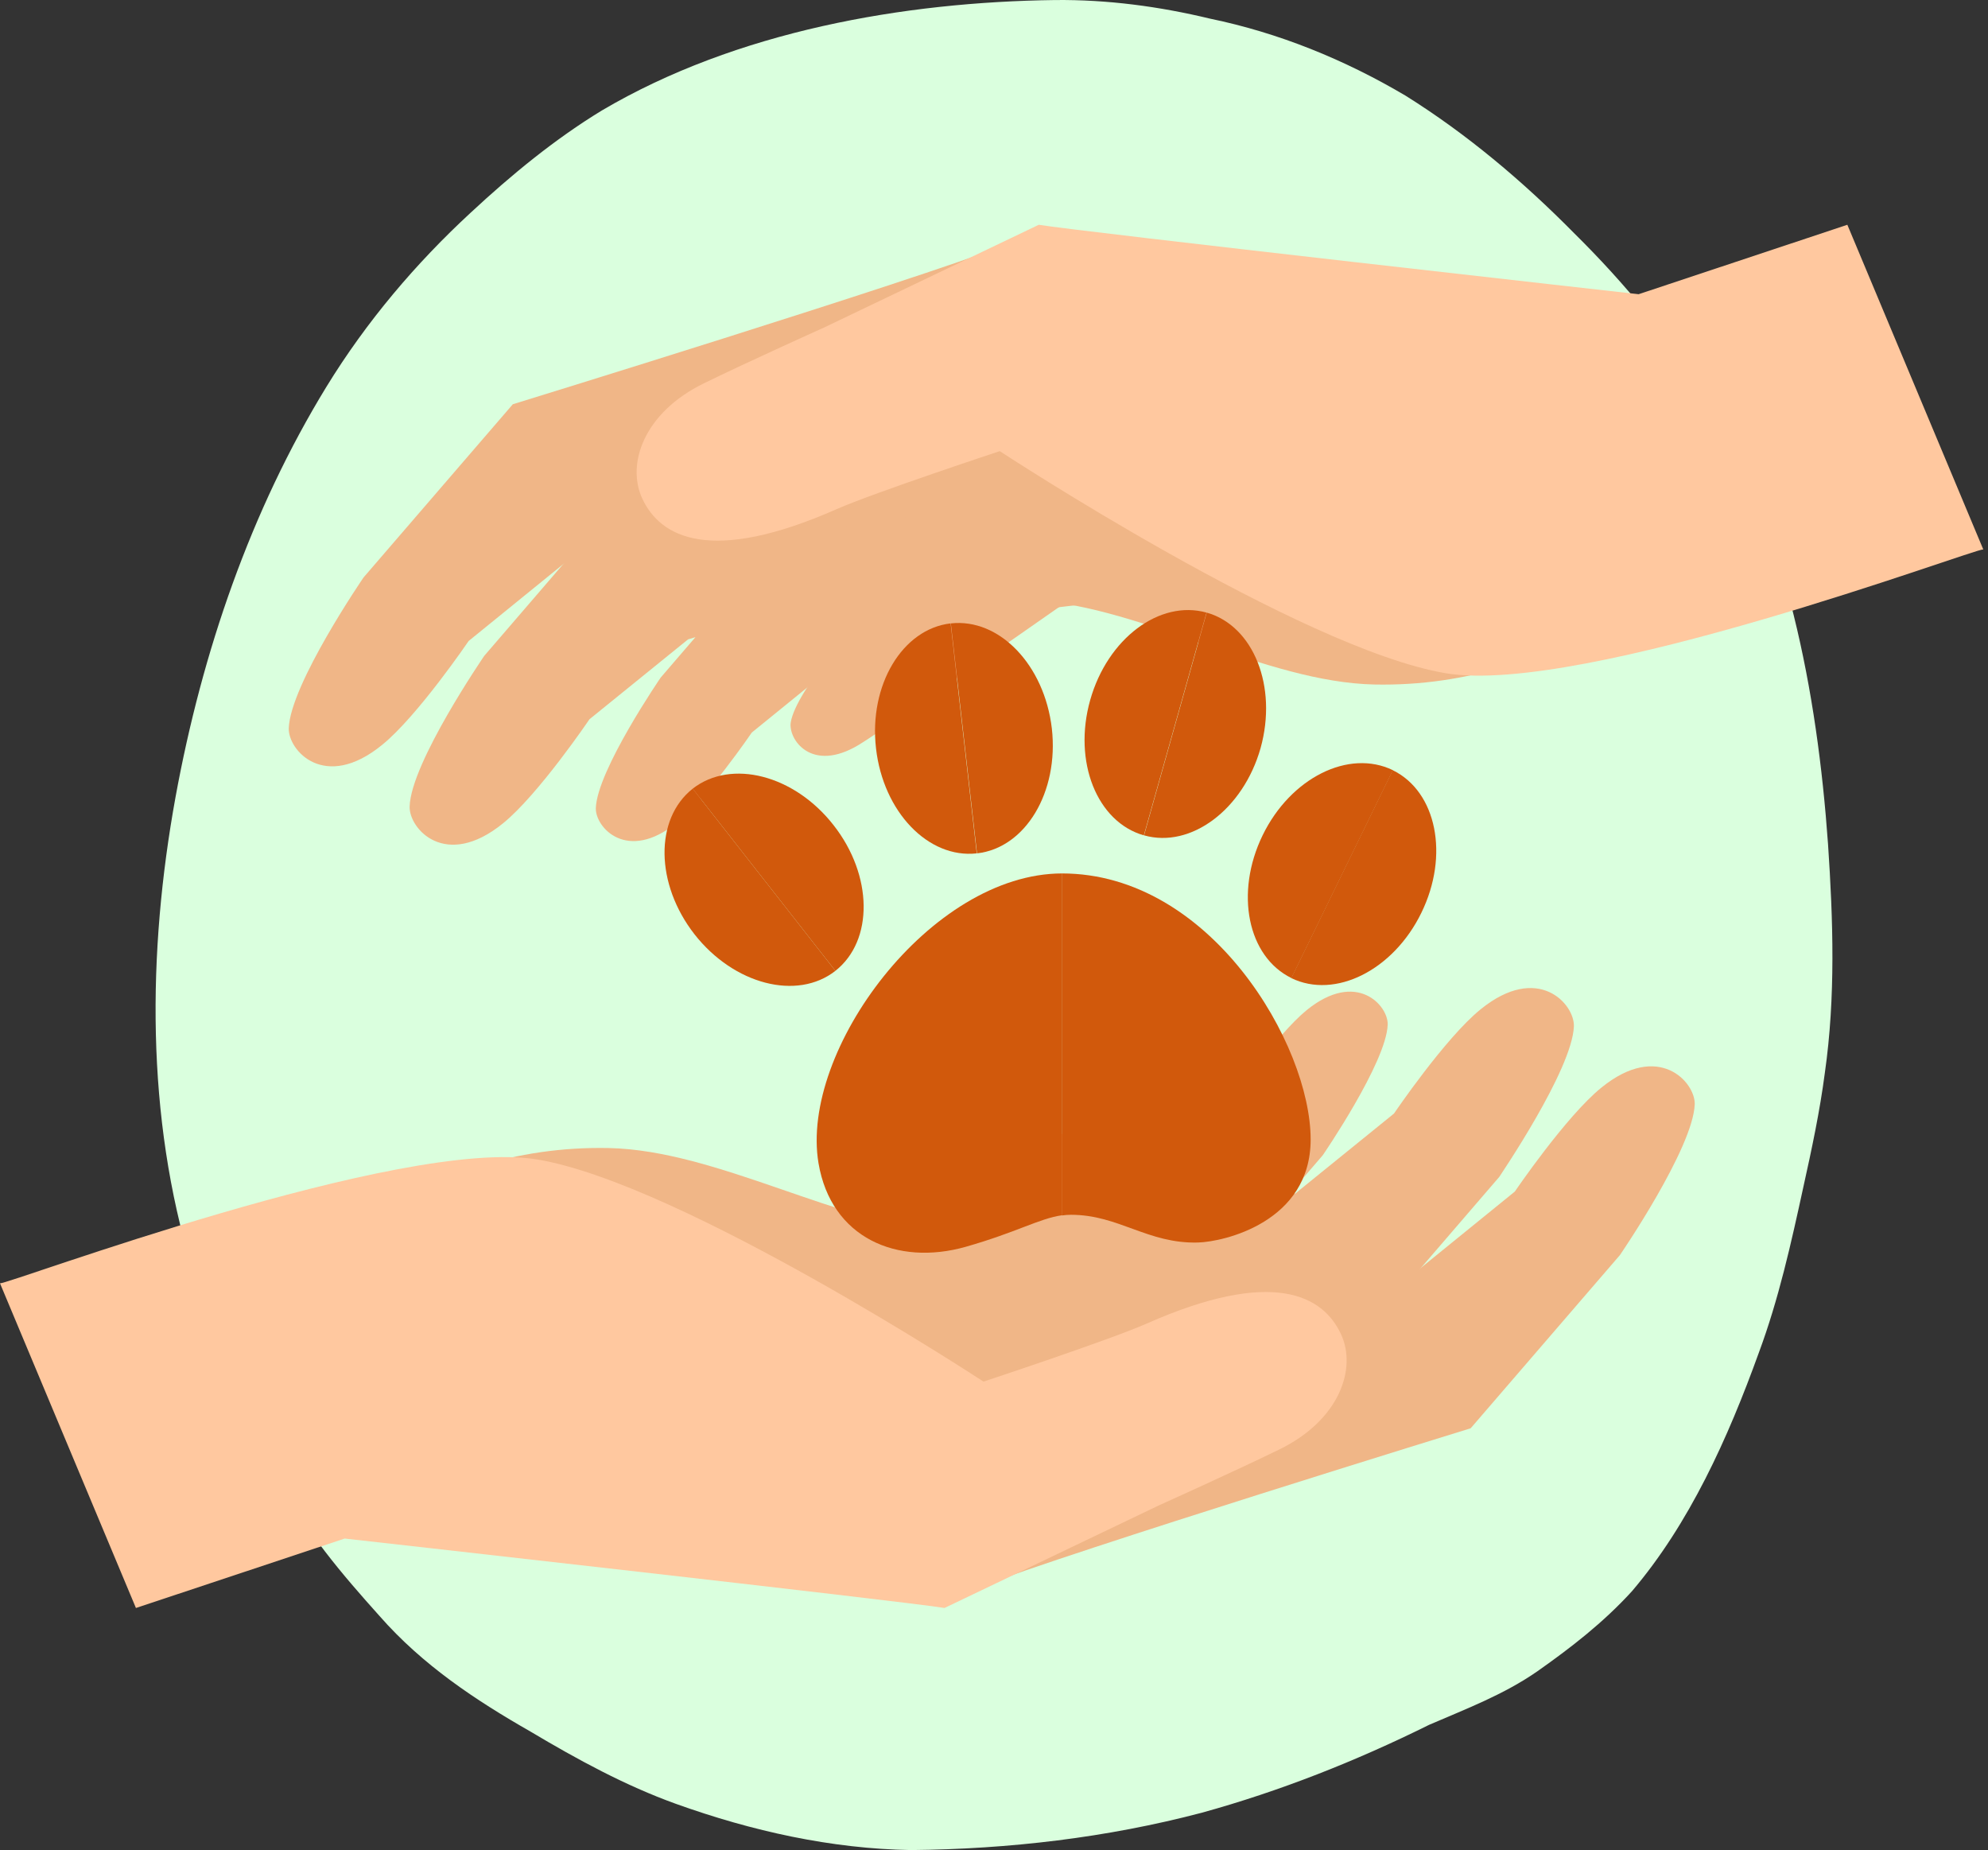
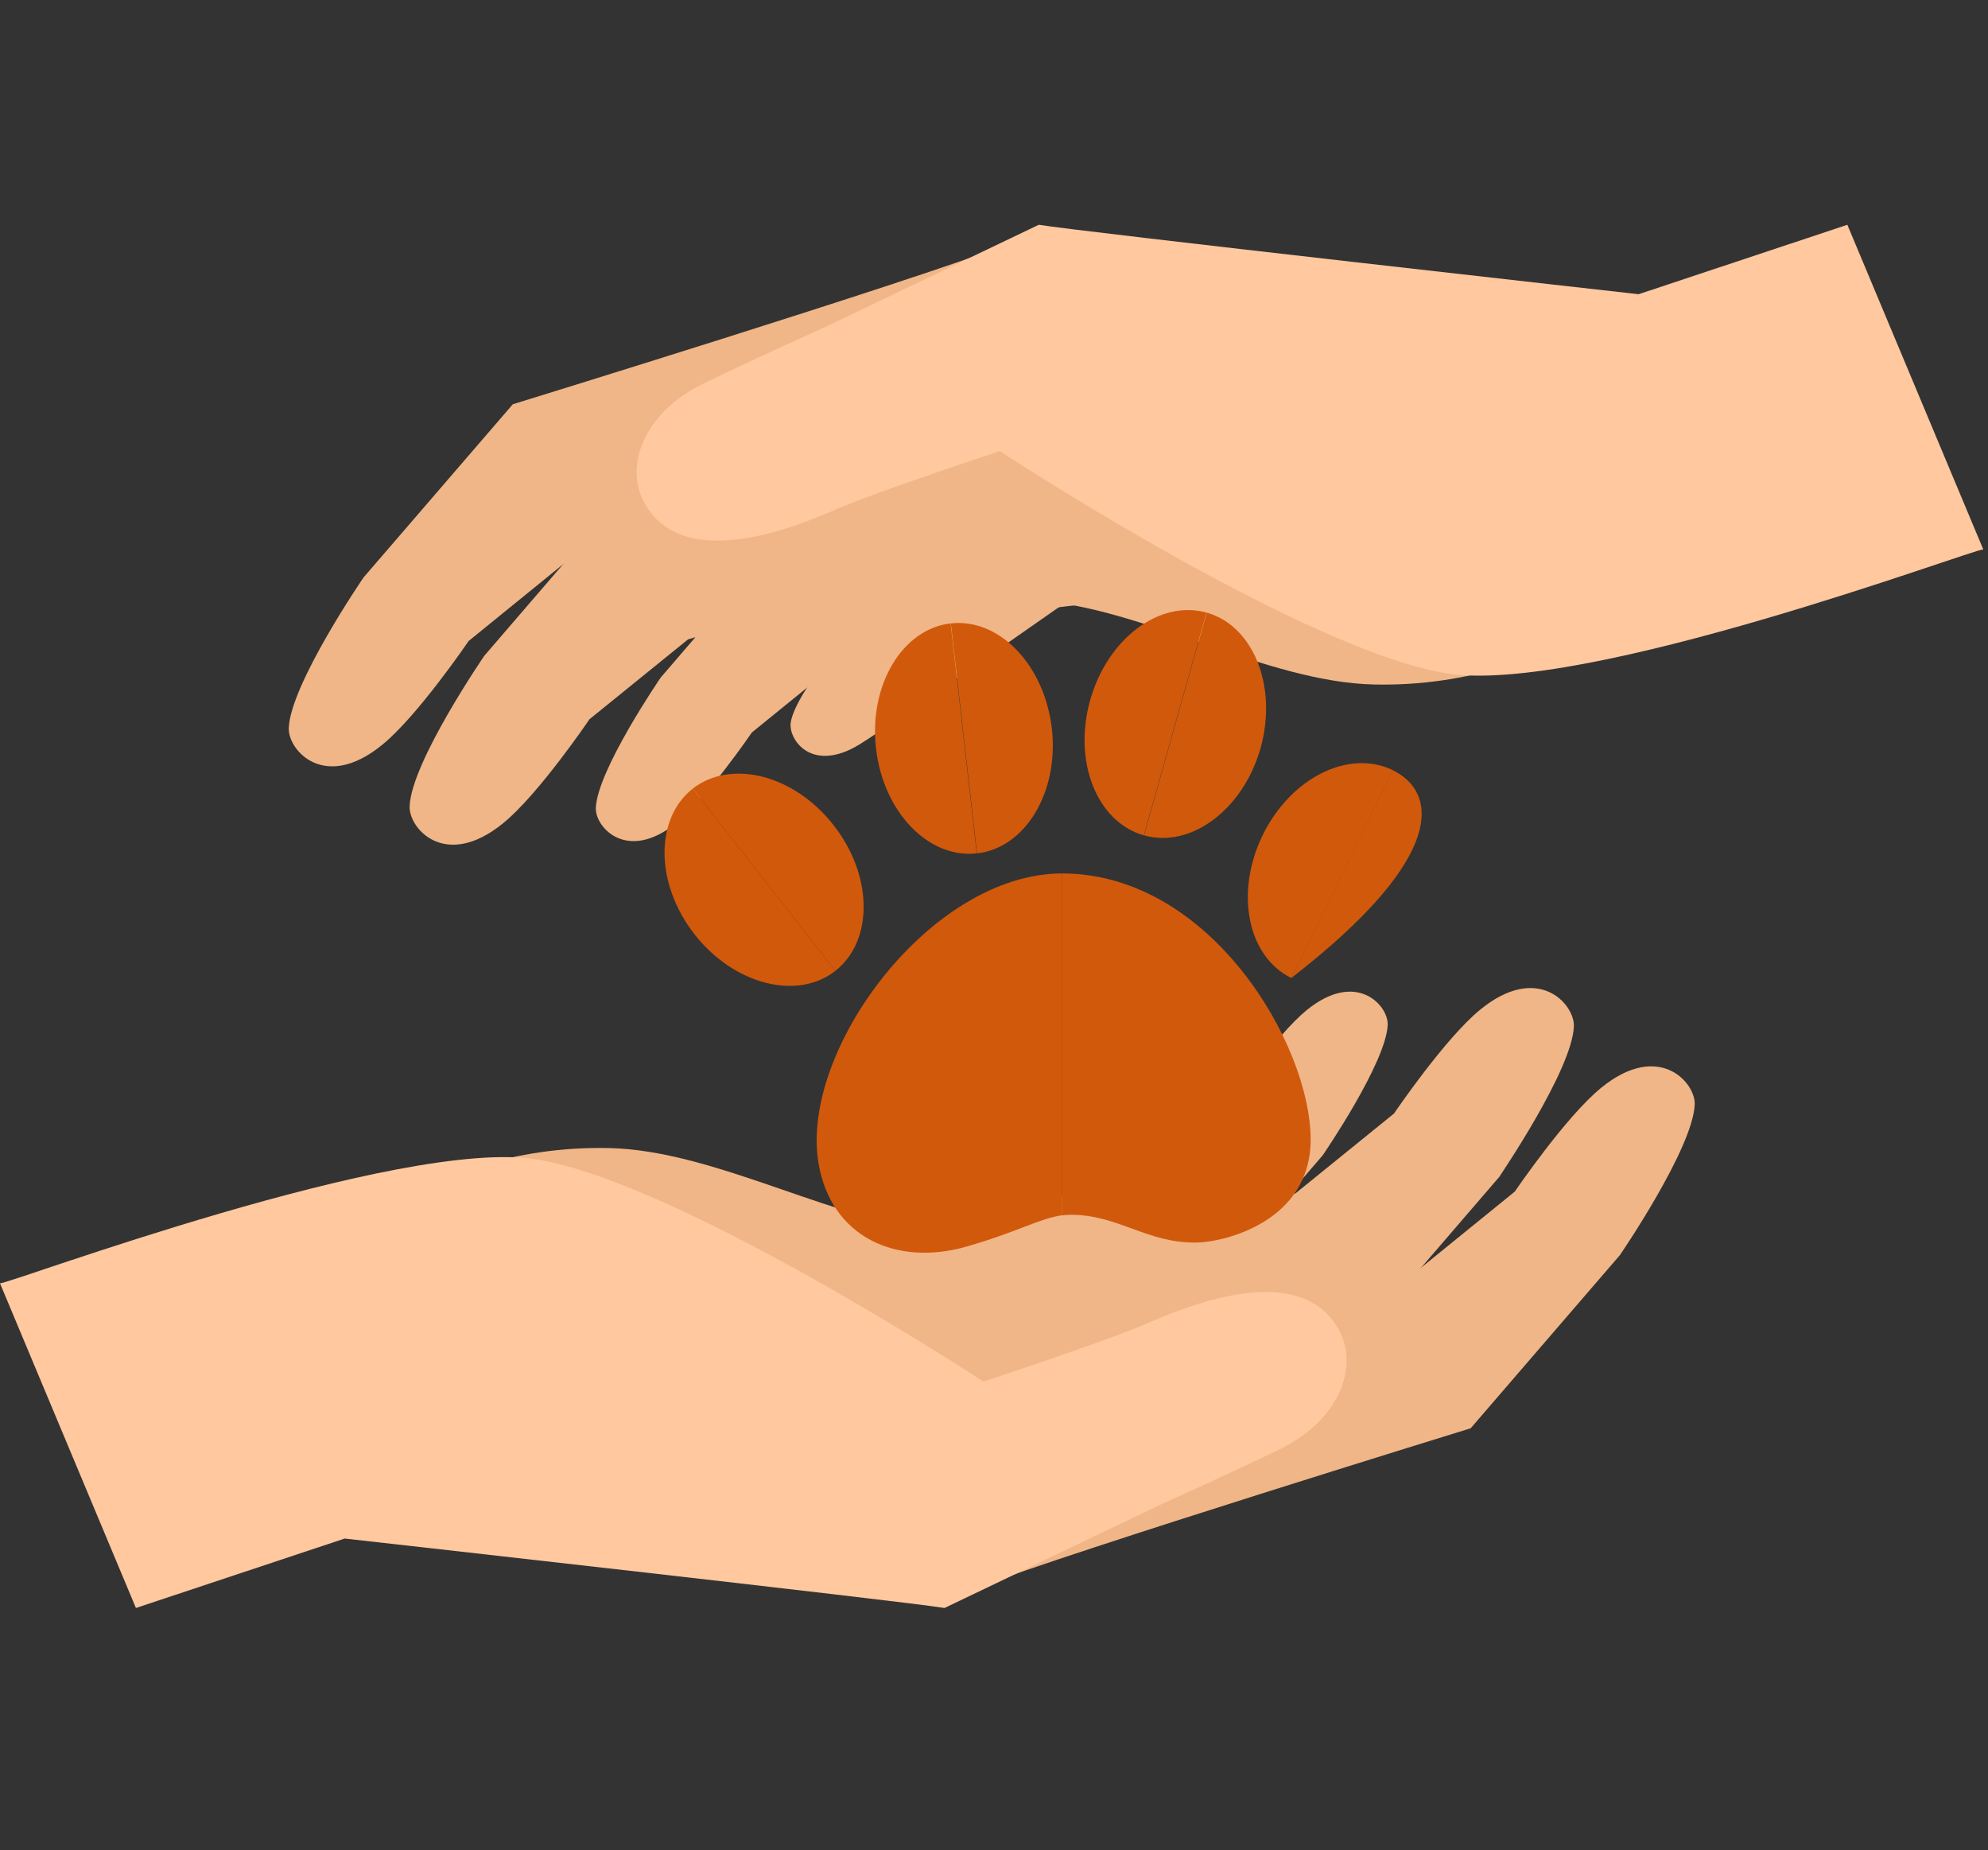
<svg xmlns="http://www.w3.org/2000/svg" width="115" height="107" viewBox="0 0 115 107" fill="none">
  <rect x="0" y="0" width="115" height="107" fill="#333333" stroke="none" />
-   <path d="M105.746 48.815C106.042 53.213 106.188 57.671 105.563 62.044C105.272 64.271 104.804 66.466 104.319 68.65C103.614 71.894 102.892 75.145 101.745 78.23C99.951 83.197 97.727 88.128 94.399 92.035C92.741 93.851 90.883 95.286 88.933 96.66C86.984 98.015 84.797 98.837 82.67 99.757C78.427 101.86 74.032 103.596 69.519 104.841C64.015 106.289 58.355 106.945 52.706 107C48.086 106.926 43.492 105.902 39.098 104.326C36.168 103.271 33.4 101.762 30.691 100.149C27.535 98.346 24.45 96.31 21.951 93.458C19.797 91.06 17.675 88.57 16.135 85.62C15.381 84.191 14.74 82.688 14.104 81.186C13.022 78.61 11.891 76.052 11.105 73.335C8.439 64.596 8.52 55.089 10.152 46.11C11.692 37.677 14.519 29.502 18.876 22.381C21.202 18.585 24.062 15.224 27.229 12.299C29.598 10.097 32.102 8.042 34.811 6.392C42.609 1.793 52.292 0.112 61.037 0.002C64.058 -0.029 67.058 0.37 70.009 1.081C73.957 1.897 77.764 3.436 81.308 5.534C84.83 7.736 88.072 10.459 91.06 13.488C94.006 16.395 96.72 19.664 98.918 23.314C103.35 30.863 105.111 39.928 105.746 48.815Z" fill="#DAFFDE" />
  <path d="M92.636 62.903C90.589 64.558 87.629 68.914 87.629 68.914L81.944 73.53L73.246 76.203L66.556 76.06L56.516 91.838C62.032 89.7 85.073 82.606 85.073 82.606L93.706 72.591C93.706 72.591 97.944 66.41 98.035 63.867C98.074 62.603 95.961 60.203 92.636 62.903Z" fill="#F0B687" />
  <path d="M91.045 59.355C91.084 58.065 88.972 55.678 85.646 58.377C83.599 60.034 80.639 64.402 80.639 64.402L74.941 69.018L74.51 69.148L76.518 66.814C76.518 66.814 80.196 61.455 80.274 59.264C80.313 58.156 78.474 56.083 75.593 58.417C73.819 59.864 71.25 63.633 71.25 63.633L66.321 67.636L58.784 69.957C58.784 69.957 58.197 69.97 57.219 69.97C51.912 72.03 43.566 70.792 39.315 70.505C36.721 70.322 33.839 70.114 31.087 70.309L27.566 89.582L56.502 91.851L61.444 84.536C66.556 82.501 78.096 78.094 78.096 78.094L86.729 68.066C86.716 68.066 90.954 61.885 91.045 59.355Z" fill="#F0B687" />
-   <path d="M59.111 69.997C60.533 70.544 62.032 70.975 63.441 71.548L64.836 70.323C64.836 70.323 68.67 66.124 68.996 64.22C69.165 63.268 67.822 61.234 65.044 62.916C63.323 63.959 56.895 69.201 56.895 69.201C57.781 69.488 58.551 69.775 59.111 69.997Z" fill="#F0B687" />
  <path d="M71.404 70.871C69.279 69.606 67.336 70.153 64.975 70.492C61.572 70.975 58.286 71.47 54.843 71.262C48.636 70.883 41.517 66.528 35.218 66.398C24.369 66.176 16.597 73.1 8.812 80.285C8.878 80.507 8.956 80.742 9.021 80.976C9.491 81.981 10.051 82.867 10.729 83.48C11.225 83.363 11.72 83.415 12.19 83.611C16.402 81.224 20.105 77.86 24.395 75.578C29.142 73.048 34.879 73.1 40.095 73.583C45.885 74.117 51.323 76.425 57.191 76.491C59.812 76.517 62.459 76.047 65.028 75.656C67.492 75.278 69.735 75.382 71.704 73.765C72.617 73.022 72.369 71.444 71.404 70.871Z" fill="#F0B687" />
  <path d="M77.575 77.168C78.5 79.163 77.483 82.136 74.002 83.832C71.472 85.07 67.064 87.053 67.064 87.053L54.637 92.999C52.407 92.621 19.938 88.983 19.938 88.983L7.863 92.999L0 74.221C0.469 74.287 23.211 65.732 31.1 67.062C39.472 68.471 56.893 79.907 56.893 79.907C56.893 79.907 64.156 77.507 66.321 76.555C73.624 73.322 76.531 74.912 77.575 77.168Z" fill="#FFC89F" />
  <path d="M22.102 43.083C24.149 41.427 27.11 37.072 27.11 37.072L32.795 32.455L41.492 29.782L48.182 29.926L58.223 14.147C52.707 16.286 29.665 23.38 29.665 23.38L21.033 33.394C21.033 33.394 16.795 39.575 16.704 42.118C16.665 43.396 18.777 45.795 22.102 43.083Z" fill="#F0B687" />
  <path d="M23.696 46.643C23.657 47.934 25.769 50.32 29.094 47.621C31.142 45.965 34.102 41.596 34.102 41.596L39.8 36.98L40.23 36.85L38.222 39.184C38.222 39.184 34.545 44.544 34.467 46.734C34.428 47.843 36.266 49.916 39.148 47.582C40.922 46.134 43.49 42.366 43.49 42.366L48.42 38.363L55.957 36.041C55.957 36.041 56.543 36.029 57.521 36.029C62.829 33.968 71.174 35.207 75.425 35.494C78.02 35.676 80.902 35.885 83.653 35.689L87.174 16.416L58.239 14.148L53.297 21.463C48.185 23.497 36.645 27.905 36.645 27.905L28.012 37.932C28.025 37.919 23.774 44.1 23.696 46.643Z" fill="#F0B687" />
  <path d="M55.629 35.989C54.208 35.441 52.708 35.011 51.3 34.437L49.904 35.663C49.904 35.663 46.071 39.862 45.745 41.765C45.575 42.73 46.918 44.752 49.696 43.069C51.417 42.026 63.231 33.733 63.231 33.733C62.331 33.446 56.19 36.21 55.629 35.989Z" fill="#F0B687" />
  <path d="M43.318 35.116C45.444 36.381 47.386 35.833 49.747 35.494C53.15 35.012 56.436 34.516 59.879 34.725C66.086 35.103 73.206 39.458 79.504 39.589C90.353 39.81 98.125 32.886 105.91 25.701C105.844 25.48 105.766 25.245 105.701 25.01C105.232 24.006 104.671 23.119 103.993 22.506C103.497 22.624 103.002 22.572 102.532 22.376C98.32 24.762 94.617 28.127 90.327 30.409C85.58 32.938 79.843 32.886 74.627 32.404C68.837 31.869 63.4 29.561 57.532 29.496C54.91 29.47 52.263 29.939 49.694 30.33C47.23 30.709 44.987 30.604 43.018 32.221C42.105 32.964 42.366 34.542 43.318 35.116Z" fill="#F0B687" />
  <path d="M37.152 28.831C36.226 26.835 37.243 23.862 40.725 22.167C43.255 20.928 47.663 18.946 47.663 18.946L60.09 13C62.319 13.378 94.789 17.016 94.789 17.016L106.864 13L114.727 31.777C114.257 31.712 91.516 40.267 83.627 38.936C75.255 37.528 57.834 26.092 57.834 26.092C57.834 26.092 50.57 28.491 48.406 29.443C41.103 32.664 38.196 31.086 37.152 28.831Z" fill="#FFC89F" />
  <path d="M61.434 50.516V70.297C61.603 70.271 61.773 70.258 61.955 70.258C64.72 70.258 66.389 71.94 69.297 71.862C70.796 71.823 75.817 70.675 75.817 65.903C75.817 60.426 70.027 50.516 61.434 50.516Z" fill="#D1590C" />
  <path d="M47.348 67.272C48.078 71.601 51.899 73.231 55.863 72.11C58.836 71.262 60.127 70.467 61.444 70.284V50.516C53.829 50.516 46.253 60.765 47.348 67.272Z" fill="#D1590C" />
  <path d="M40.176 54.037C42.458 56.945 46.109 57.884 48.326 56.15L40.072 45.613C37.855 47.361 37.907 51.129 40.176 54.037Z" fill="#D1590C" />
  <path d="M40.07 45.613L48.325 56.149C50.541 54.402 50.502 50.633 48.22 47.725C45.951 44.817 42.3 43.879 40.07 45.613Z" fill="#D1590C" />
  <path d="M50.674 43.278C51.091 46.956 53.699 49.668 56.502 49.355L54.99 36.054C52.199 36.38 50.256 39.614 50.674 43.278Z" fill="#D1590C" />
  <path d="M55.004 36.055L56.517 49.355C59.32 49.042 61.263 45.809 60.846 42.131C60.416 38.454 57.807 35.742 55.004 36.055Z" fill="#D1590C" />
  <path d="M63.064 40.489C62.06 44.049 63.455 47.543 66.168 48.313L69.793 35.429C67.08 34.673 64.068 36.929 63.064 40.489Z" fill="#D1590C" />
  <path d="M69.805 35.43L66.18 48.313C68.892 49.083 71.917 46.813 72.921 43.267C73.912 39.707 72.517 36.199 69.805 35.43Z" fill="#D1590C" />
  <path d="M73.038 48.312C71.421 51.638 72.165 55.328 74.707 56.567L80.576 44.544C78.02 43.305 74.655 44.987 73.038 48.312Z" fill="#D1590C" />
-   <path d="M80.563 44.544L74.695 56.567C77.238 57.806 80.602 56.11 82.219 52.798C83.849 49.473 83.106 45.783 80.563 44.544Z" fill="#D1590C" />
+   <path d="M80.563 44.544L74.695 56.567C83.849 49.473 83.106 45.783 80.563 44.544Z" fill="#D1590C" />
</svg>